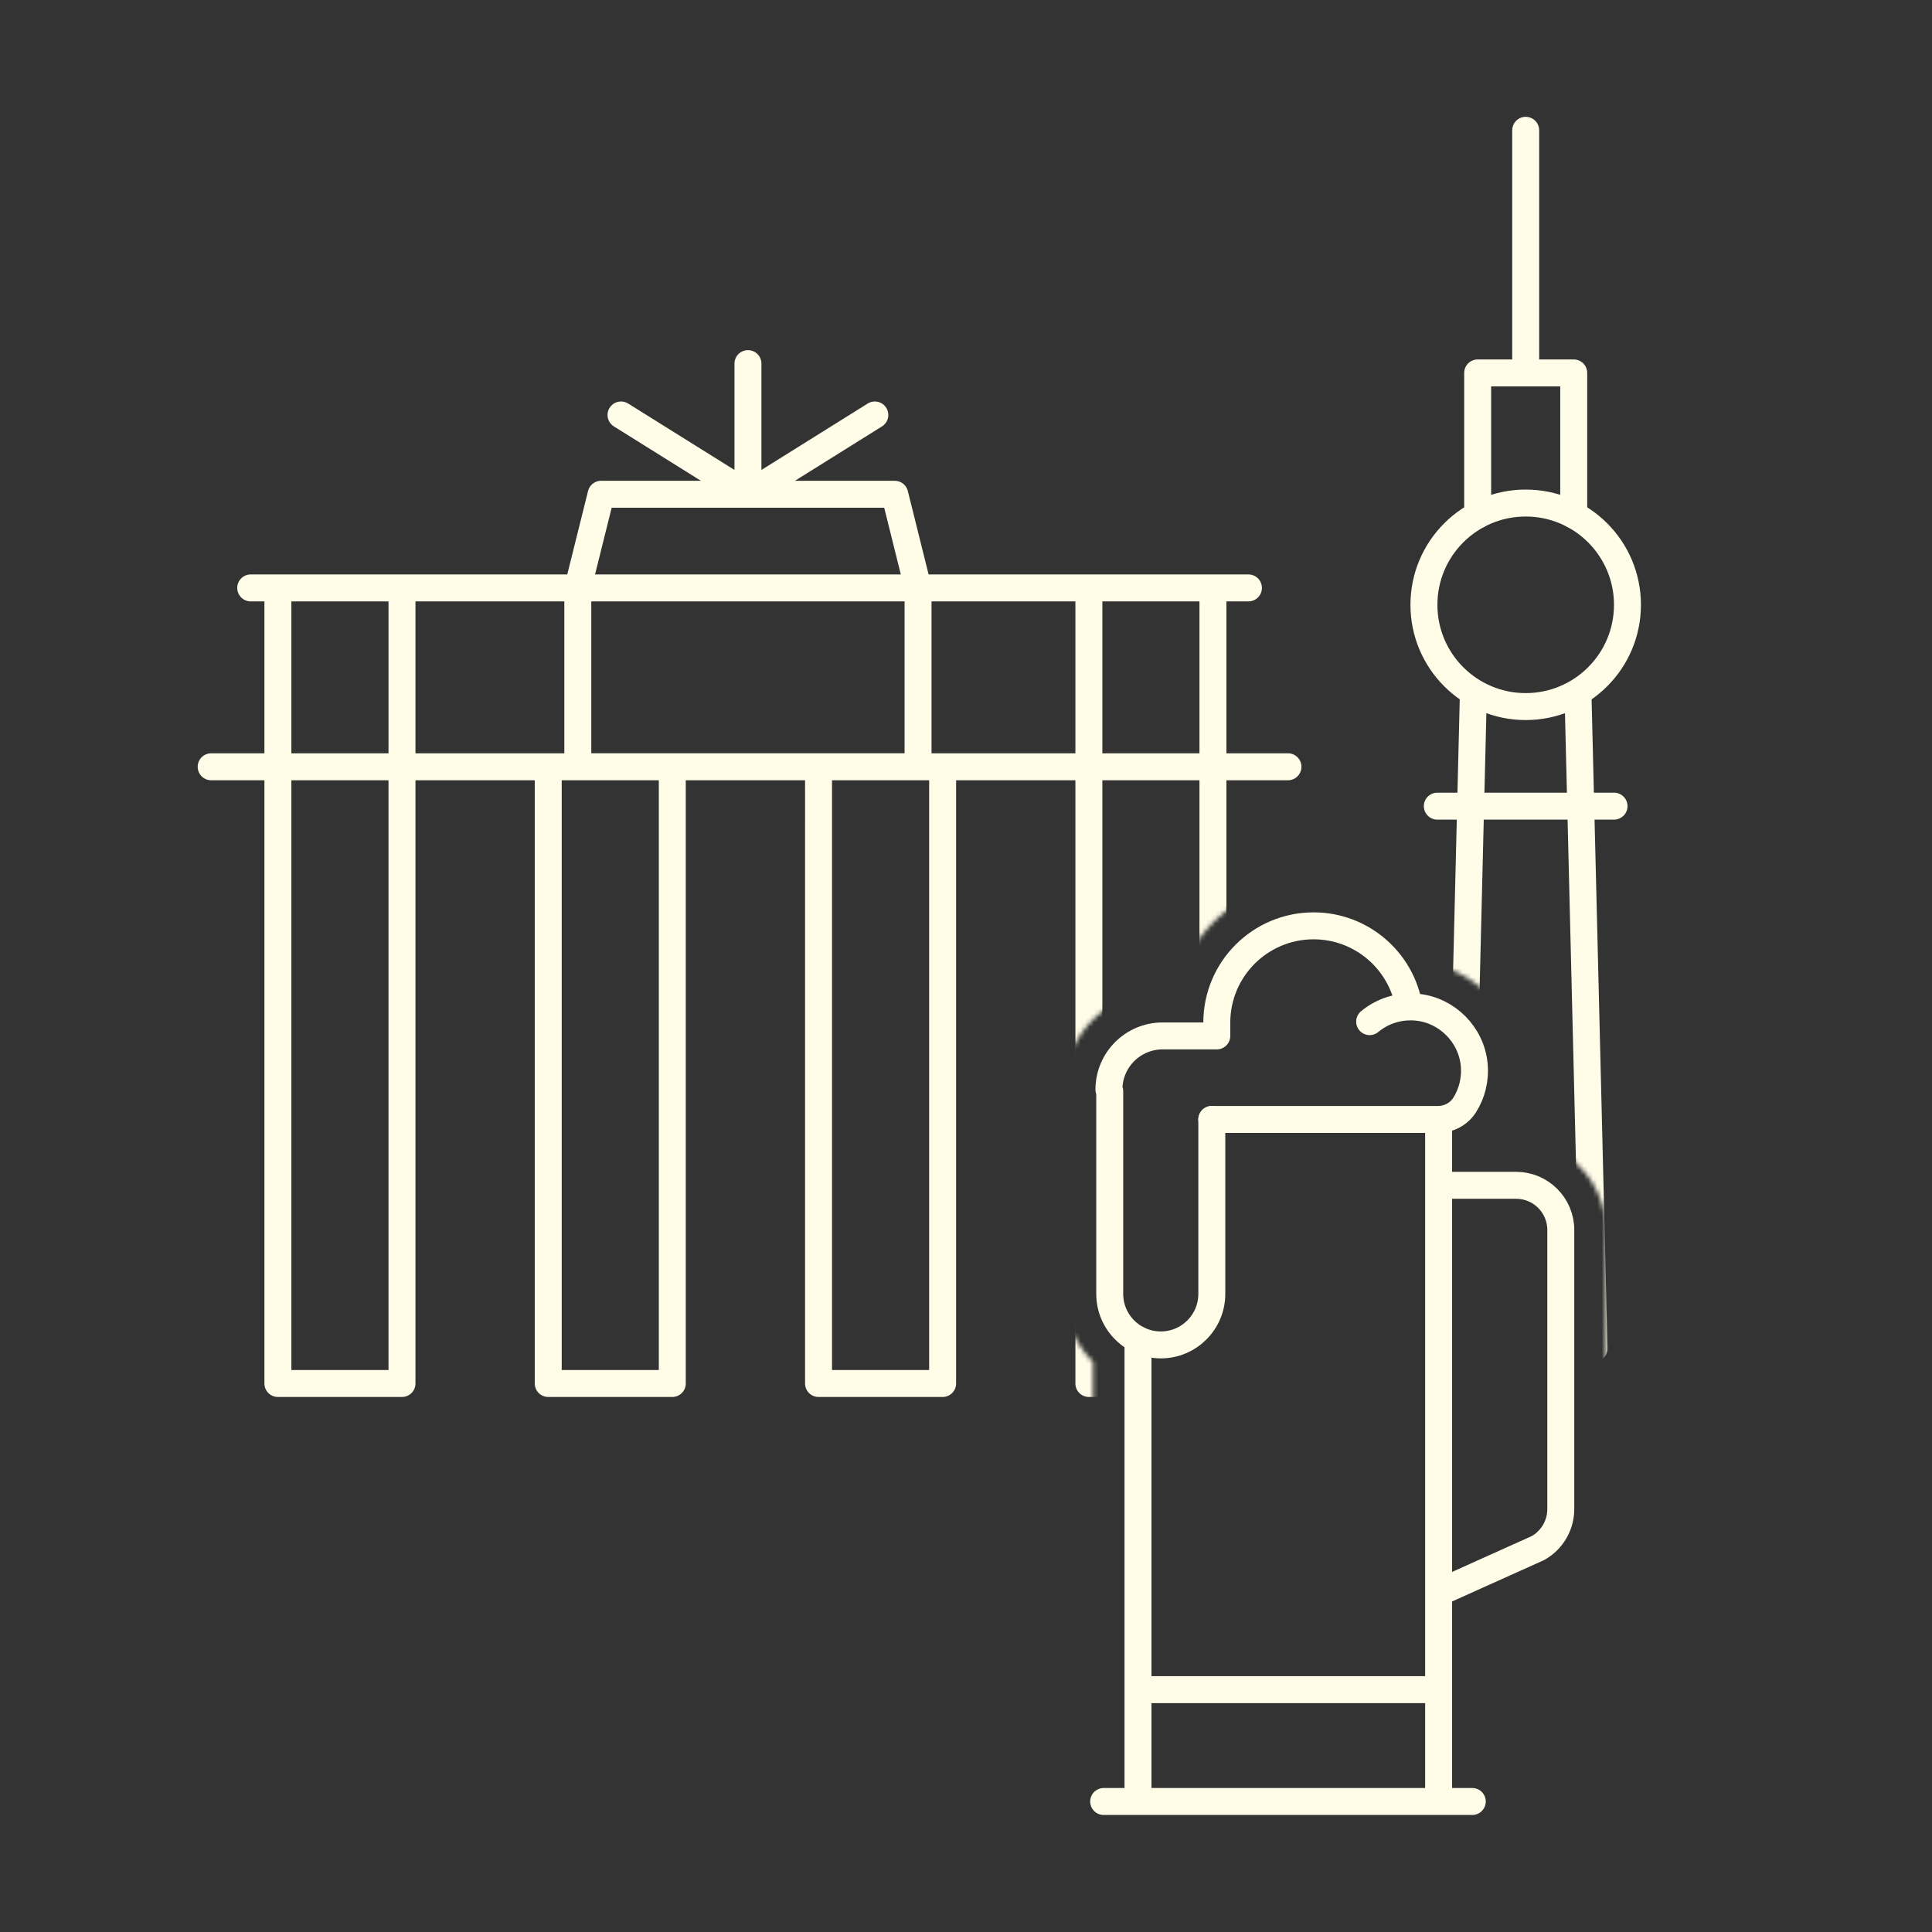
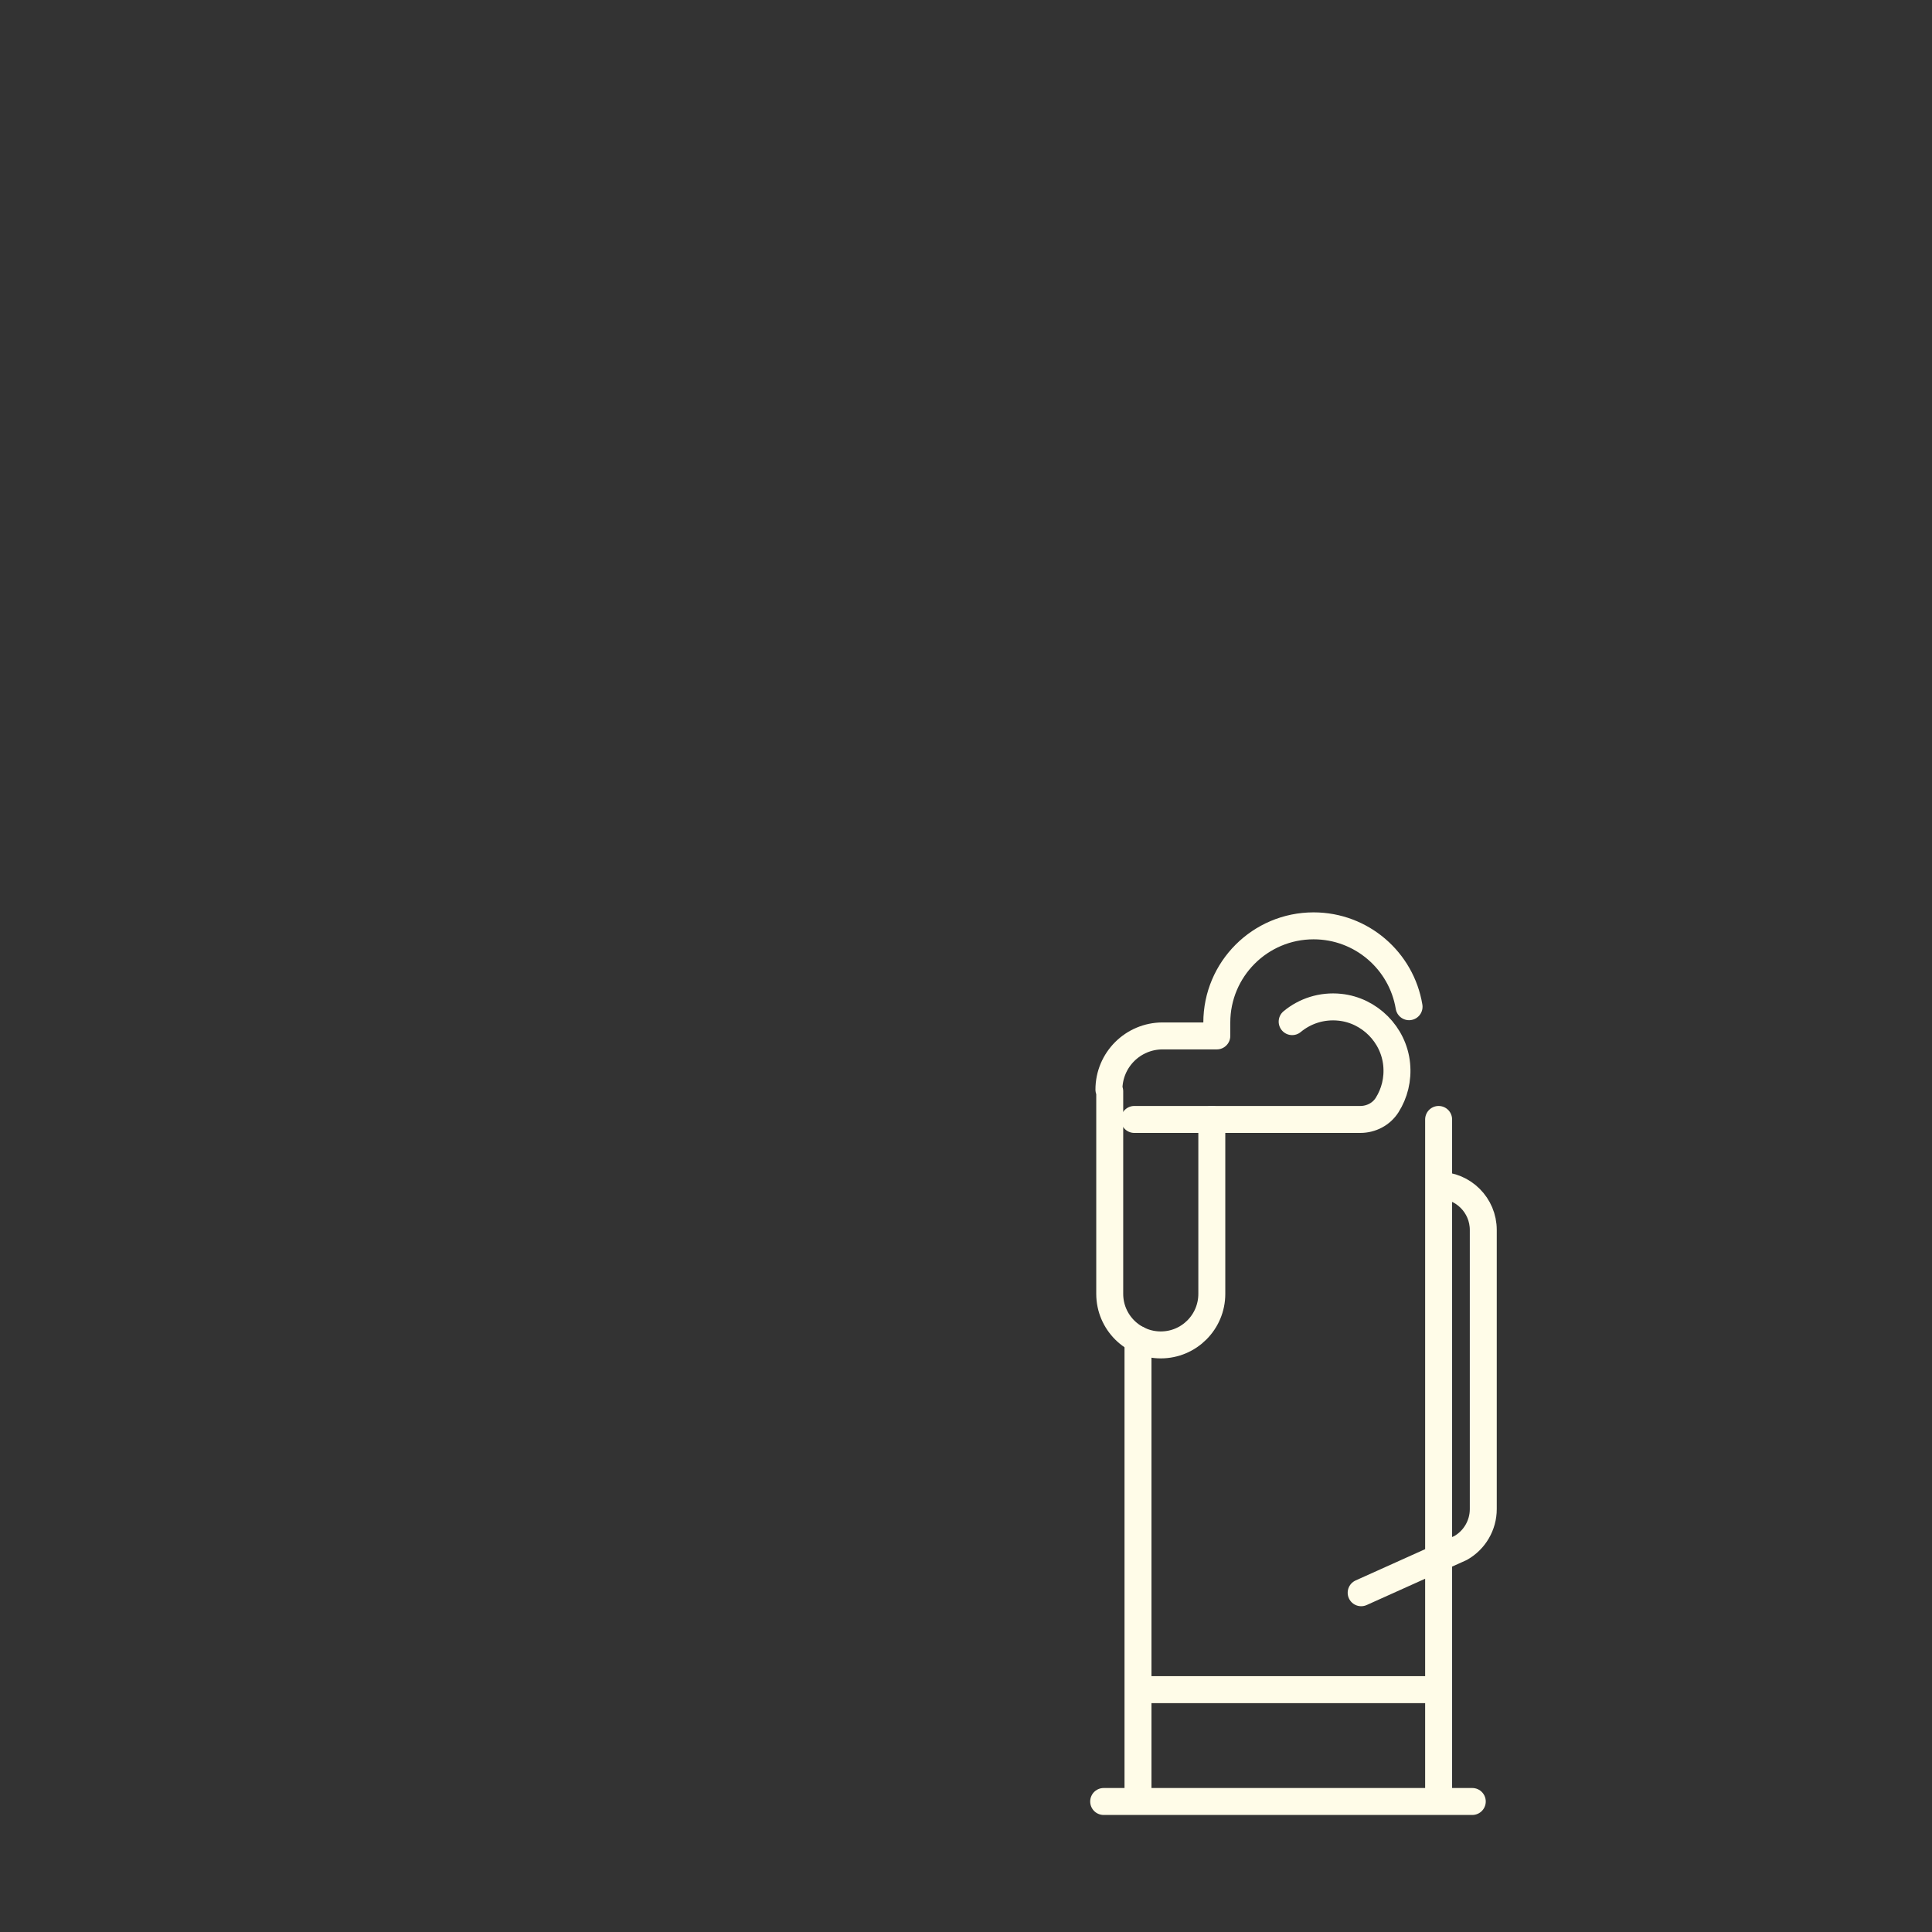
<svg xmlns="http://www.w3.org/2000/svg" viewBox="0 0 430 430" fill="none" height="430" width="430">
  <rect x="0" y="0" width="430" height="430" fill="#333333" stroke="none" />
  <mask style="mask-type:alpha" maskUnits="userSpaceOnUse" y="19" x="28" height="392" width="380" id="VDLoUBD_ora">
-     <path d="M407.493 19.371H28.158v391.58H245.64c-5.523 0-10-4.477-10-10 0-4.71 3.256-8.659 7.64-9.72v-88.122a21.3 21.3 0 0 1-6.29-15.138V244.41q-.178-.924-.18-1.899c0-12.123 9.827-21.95 21.95-21.95h2.849c3.199-14.035 15.759-24.5 30.751-24.5 13.051 0 24.235 7.92 29.036 19.212 8.97 2.911 15.693 10.956 16.655 20.618l.001.007c.554 5.609-.827 10.964-3.613 15.377l-.003.004-.002.004a17 17 0 0 1-1.956 2.528h4.962c11.013 0 19.94 8.927 19.94 19.94v62.12a19.95 19.95 0 0 1-10.169 17.386q-.39.219-.797.403l-16.224 7.301v30.308c4.308 1.113 7.49 5.026 7.49 9.682 0 5.523-4.477 10-10 10h79.813z" fill="#fff" />
-   </mask>
+     </mask>
  <g mask="url(#VDLoUBD_ora)" stroke-width="6" stroke-linejoin="round" stroke-linecap="round" stroke="#fffce8">
    <path d="M55.8 130.852h222.06m-216.01 39.81v-39.81m208.11 0v39.81m-65.63-.004H128.6v-39.81l5.19-20.84h65.35l5.19 20.84zm-37.86-60.648V80.93m0 29.079-28.25-17.65m28.25 17.65 28.24-17.65M89.47 130.852v39.81m152.88-39.81v39.81M47 170.66h239.66m-197.19 0v137.26H61.85V170.66m208.11 0v137.26h-27.61V170.66m-32.55 0v137.26h-27.62V170.66m-32.55 0v137.26h-27.61V170.66M339.57 83V29m-10.69 85.63V83h21.38v31.64m.95 39.911 3.57 145.57h-30.43l3.57-145.57m31.31 24.871H319.9" />
    <path d="M339.57 157.261c12.509 0 22.65-10.141 22.65-22.65s-10.141-22.65-22.65-22.65-22.65 10.141-22.65 22.65 10.141 22.65 22.65 22.65" />
  </g>
-   <path d="M253.28 298.133v102.82m66.91-.001v-151.8m7.491 151.801h-82.04m74.549-24.891h-66.91m66.91-112.25h17.25c5.49 0 9.94 4.451 9.94 9.941v62.119c0 3.59-1.94 6.911-5.07 8.671l-22.11 9.949m-15.359-127.111c2.83-2.35 6.58-3.62 10.62-3.2 6.62.69 11.98 6.07 12.64 12.7.33 3.34-.49 6.48-2.12 9.06-1.28 2.03-3.56 3.21-5.96 3.21h-50.31" stroke-width="6" stroke-linejoin="round" stroke-linecap="round" stroke="#fffce8" />
+   <path d="M253.28 298.133v102.82m66.91-.001v-151.8m7.491 151.801h-82.04m74.549-24.891h-66.91m66.91-112.25c5.49 0 9.94 4.451 9.94 9.941v62.119c0 3.59-1.94 6.911-5.07 8.671l-22.11 9.949m-15.359-127.111c2.83-2.35 6.58-3.62 10.62-3.2 6.62.69 11.98 6.07 12.64 12.7.33 3.34-.49 6.48-2.12 9.06-1.28 2.03-3.56 3.21-5.96 3.21h-50.31" stroke-width="6" stroke-linejoin="round" stroke-linecap="round" stroke="#fffce8" />
  <path d="M313.611 224.062c-1.69-10.21-10.56-18-21.25-18-11.89 0-21.54 9.641-21.54 21.541v2.959h-12.06c-6.6 0-11.95 5.35-11.95 11.95m.179.371v45.09c0 6.28 5.09 11.36 11.36 11.36 6.28 0 11.36-5.09 11.36-11.36v-38.82" stroke-width="6" stroke-linejoin="round" stroke-linecap="round" stroke="#fffce8" />
</svg>